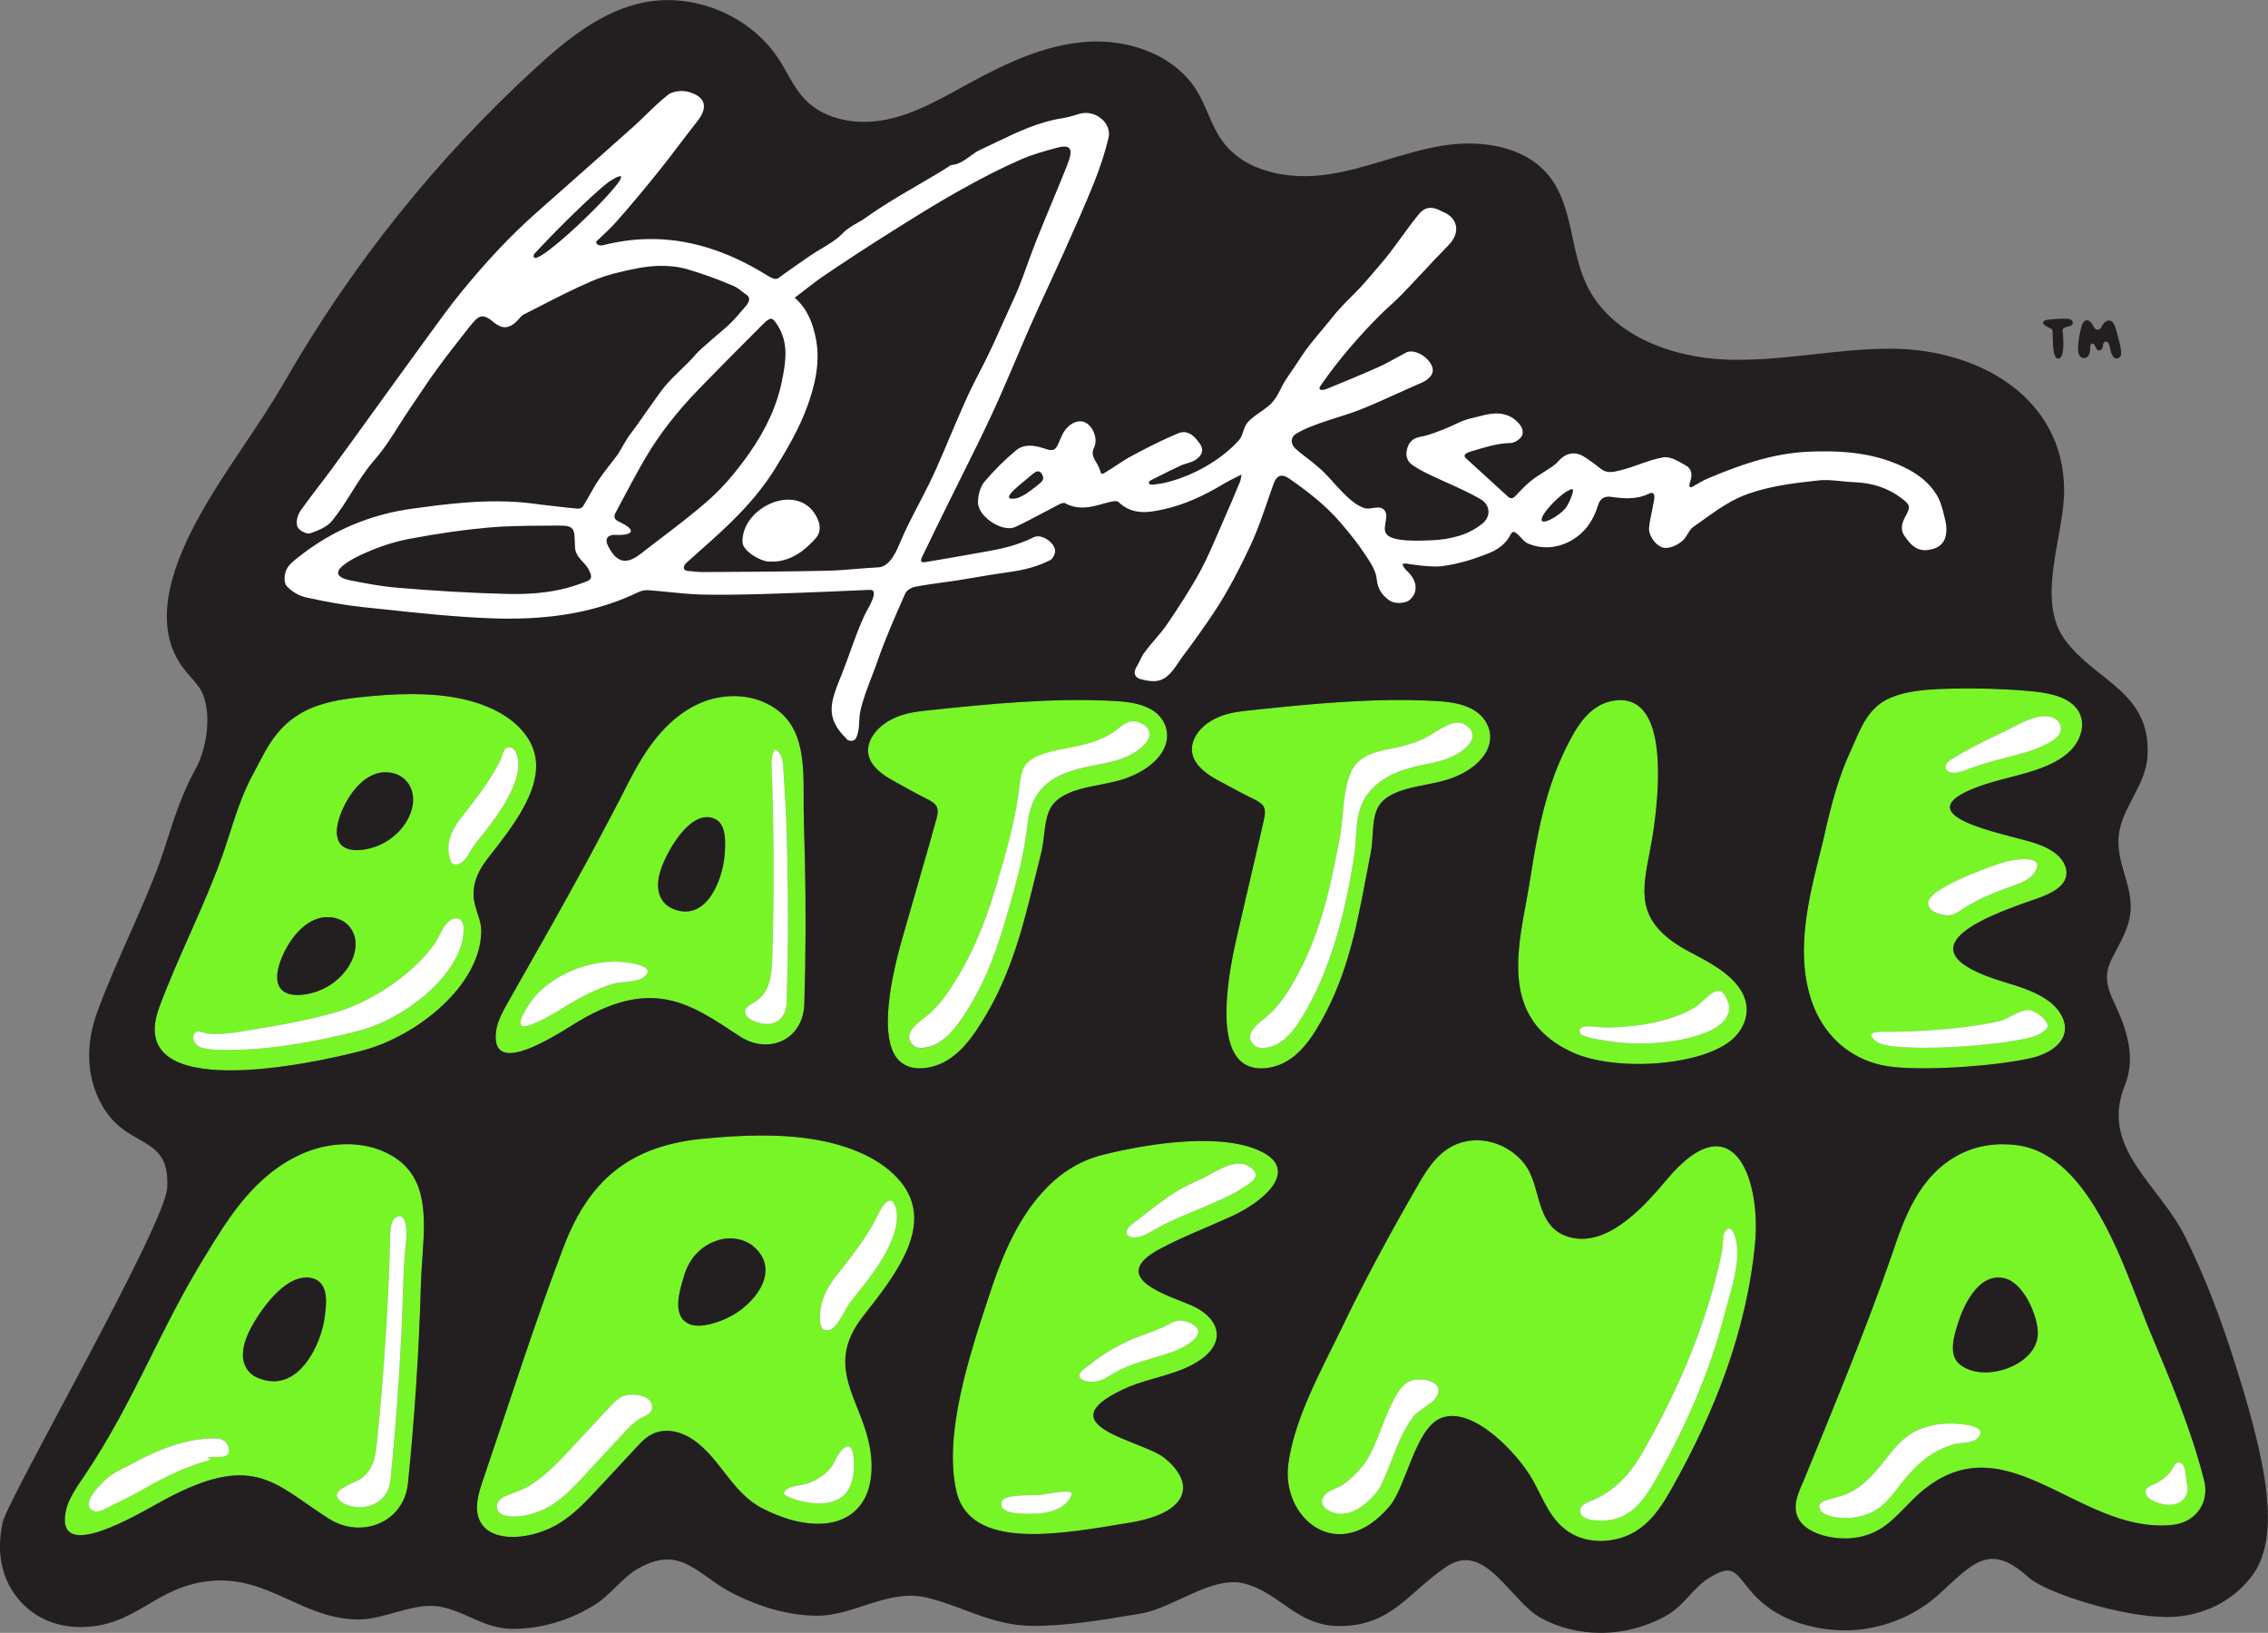
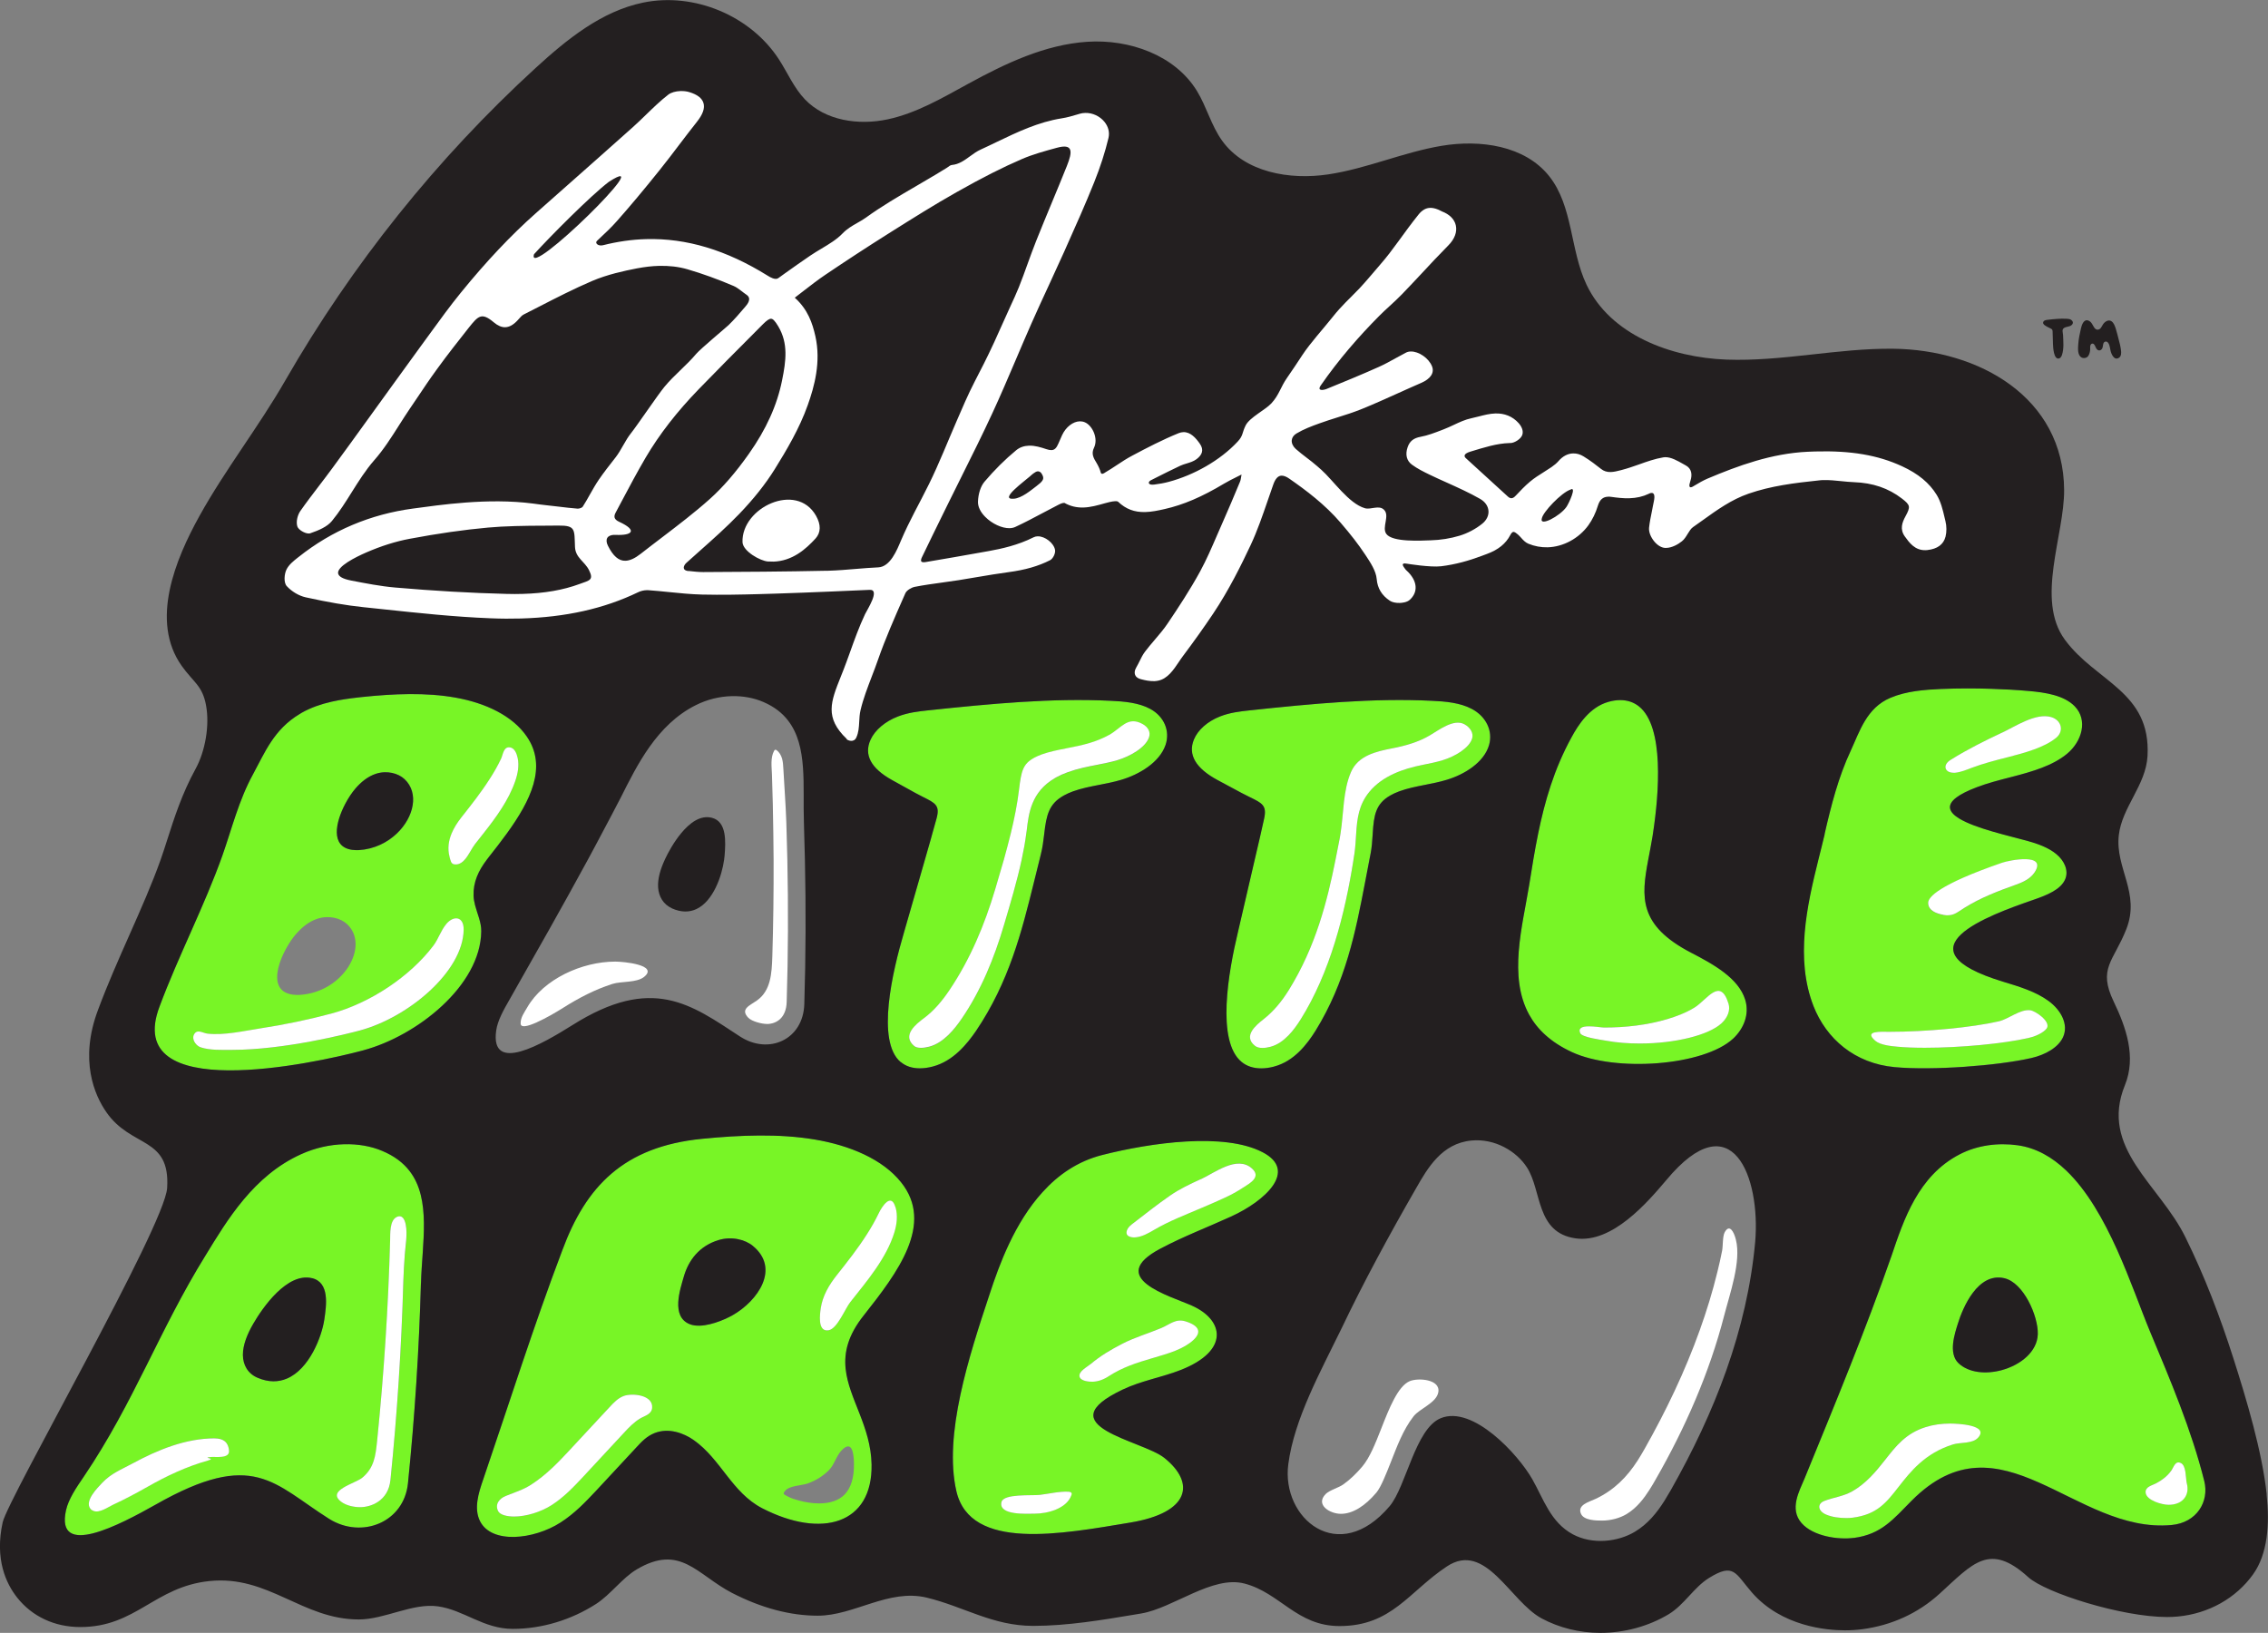
<svg xmlns="http://www.w3.org/2000/svg" id="Layer_1" viewBox="0 0 409.27 294.65">
  <rect x="0" y="0" width="409.27" height="294.65" fill="#808080" stroke="none" />
  <defs>
    <style>.cls-1{fill:#231f20;}.cls-2{fill:#fff;}.cls-3{fill:#78f526;}</style>
  </defs>
  <path class="cls-3" d="M86.84,168.08c.02-1.65-.71-3.15-1.12-4.73-.14-.56-.25-1.12-.27-1.71-.09-2.46.88-4.51,2.38-6.49.11-.14.21-.28.32-.42,1.12-1.42,2.27-2.89,3.34-4.37,4.22-5.83,7.33-12,3.56-17.45-2.55-3.73-7.4-6.03-12.76-7-5.36-.97-11.25-.72-17.11-.11-.14.01-.29.03-.43.05-1.63.18-3.29.41-4.93.78-1.88.43-3.71,1.04-5.39,2-.12.07-.22.14-.34.2-4.69,2.81-6.3,6.98-8.43,10.87-2.6,4.72-3.84,9.86-5.55,14.7-3.24,9.09-7.94,18.1-11.33,27.21-6.76,17.75,27.6,10.38,36.78,7.92,9.67-2.6,21.14-11.66,21.26-21.45M81.52,150.36c.42-1,1.02-1.95,1.73-2.84,1.78-2.25,3.56-4.51,5.11-6.93.76-1.19,1.48-2.42,2.08-3.7.33-.7.43-1.98,1.35-2.04.07,0,.15,0,.24.01.86.12,1.24,1.16,1.39,1.88.31,1.41.03,2.89-.44,4.23-1.18,3.42-3.44,6.5-5.71,9.39-.53.67-1.05,1.33-1.56,1.98-.57.73-1.11,1.98-1.86,2.81-.4.45-.87.78-1.43.83-.8.07-.99-.27-1.14-.83-.04-.15-.08-.32-.13-.5-.4-1.52-.18-2.95.38-4.28M62.32,145.05c.58-1.1,1.25-2.09,1.86-2.79.95-1.09,2.17-2.14,3.67-2.63,1.97-.64,4.02-.11,5.17.97,2.65,2.48,1.7,6.83-1.35,9.76-1.72,1.66-4.1,2.87-6.9,3.04-.41.02-.82,0-1.21-.05-3.94-.56-2.99-4.95-1.23-8.3M53.55,168.4c.98-1.09,2.24-2.15,3.78-2.63,2.03-.64,4.12-.11,5.28.97,4.21,3.88-.61,12.34-8.56,12.79-.42.03-.84,0-1.24-.05-5.36-.74-1.81-8.26.74-11.09M64.93,185.96c-2.18.58-13.56,3.5-23.11,3.5-1.76,0-3.9.09-5.6-.46-.73-.24-1.48-1.16-1.33-1.98.02-.12.06-.23.12-.34.58-1.06,1.57-.25,2.44-.15,3.02.34,6.6-.5,9.59-.96,4.29-.66,8.56-1.54,12.75-2.66,6.98-1.88,14.22-6.7,18.43-12.28.89-1.18,1.34-2.75,2.33-3.9,1.35-1.57,3.15-1.34,3.12,1.04-.09,7.56-9.97,15.84-18.74,18.2" />
  <path class="cls-3" d="M176.11,186.03c5.96-8.83,8.25-17.89,10.41-26.66.34-1.41.69-2.82,1.05-4.23.09-.34.17-.68.25-1.02.31-1.22.46-2.41.59-3.57,0-.07.02-.13.03-.2.38-3.22.81-5.3,3.54-6.81h0c.47-.26,1.02-.51,1.62-.73,1.52-.55,3.09-.86,4.74-1.18,1.3-.25,2.64-.52,3.99-.91,3.15-.93,6.9-3.08,8-6.3.85-2.51-.25-5.12-2.73-6.48-2.08-1.15-4.76-1.37-7.1-1.48-10.63-.53-21.7.52-33.08,1.73-1.65.18-3.53.38-5.41,1.11-2.27.88-4.1,2.43-4.9,4.15-1.27,2.72.03,5.19,3.88,7.32l4.19,2.31c.49.27.96.5,1.4.73,2.23,1.12,3.06,1.53,2.43,3.86-.24.9-.5,1.79-.75,2.68-.1.35-.19.7-.29,1.05l-1.07,3.74-3.76,13.07c-2.1,7.14-5.05,19.67-.62,23.43.9.76,2.06,1.14,3.43,1.14.72,0,1.5-.11,2.33-.32,3.73-.97,6.26-4.14,7.82-6.43M166.19,189.11c-.55,0-.97-.11-1.23-.33-2.29-1.92.35-3.97,1.77-5.03,1.82-1.36,3.29-3.14,4.56-5.01,3.77-5.58,6.37-11.81,8.29-18.25.52-1.74,1.05-3.53,1.56-5.33.45-1.58.88-3.18,1.27-4.79.64-2.62,1.17-5.26,1.48-7.86.39-3.35.71-4.62,2.7-5.72l.12-.07c.38-.2.8-.38,1.26-.55,1.41-.51,2.9-.8,4.48-1.11,1.37-.27,2.74-.54,4.14-.95,1.23-.37,2.43-.86,3.56-1.47,2.19-1.2,3.32-3.46,6.04-1.96,1.04.57,1.47,1.47,1.15,2.41-.63,1.85-3.42,3.43-5.74,4.12-1.18.35-2.43.59-3.64.83-1.71.33-3.49.68-5.28,1.33-.76.28-1.47.6-2.1.94l-.24.14c-4.25,2.48-4.7,6.35-5.07,9.46-.02.15-.05.31-.07.47-.2,1.58-.49,3.18-.84,4.79-.86,3.98-2.07,8-3.18,11.75-1.76,5.97-4.14,11.8-7.66,16.96-1.25,1.83-3.23,4.35-5.86,5.04-.54.14-1.03.21-1.47.21" />
  <path class="cls-3" d="M162.59,213.32c-3.28-4.11-9.18-6.64-15.6-7.71-6.41-1.07-13.38-.8-20.28-.12-14.22,1.4-20.98,8.64-25.22,20.07-5.18,13.65-9.56,27.54-14.28,41.36-.89,2.58-1.7,5.3-.6,7.55,2.08,4.19,9.71,3.38,14.55.27,2.57-1.66,4.51-3.71,6.41-5.73,2.46-2.64,4.91-5.27,7.35-7.91.87-.95,1.83-1.95,3.21-2.5,2.57-1.01,5.29.02,7.06,1.26,4.92,3.45,6.87,9.46,12.37,12.31,10.73,5.52,19.92,2.86,19.73-7.91-.13-6.88-4.11-11.84-4.68-17.24-.31-2.96.39-6.06,3.28-9.68,6.09-7.71,12.78-16.5,6.71-24.02M115.49,255.99c-1.09.66-2,1.6-2.86,2.53-2.43,2.63-4.88,5.26-7.33,7.89-1.72,1.84-3.5,3.74-5.76,5.19-1.95,1.25-4.6,2.06-6.77,2.06-1.16,0-2.52-.26-2.88-.98-.64-1.29.28-2.29,1.36-2.73,1.58-.64,3.12-1.1,4.59-2.04,2.79-1.8,4.88-4.03,6.73-6,2.46-2.64,4.91-5.28,7.35-7.92.86-.93,1.6-1.68,2.58-2.07,1.51-.59,5.41-.24,5.17,2.16-.12,1.16-1.36,1.4-2.19,1.91M132.21,237.33c-1.56.88-4.56,2.13-6.8,1.85-.35-.04-.68-.13-.98-.25-3.35-1.39-1.71-6.22-1.03-8.55.86-3.01,2.82-5.56,6.28-6.61,2.31-.7,4.78-.12,6.21,1.07,4.95,4.08.87,9.9-3.67,12.49M154.1,264.05c.05,2.55-.53,4.45-1.7,5.65-1.02,1.04-2.6,1.59-4.57,1.59-1.24,0-2.47-.2-3.66-.52-.66-.17-1.37-.39-1.97-.71-.85-.46-1-.46-.49-1.07.76-.91,2.93-.92,3.98-1.28,1.46-.51,2.81-1.32,3.9-2.43.99-1.01,1.3-2.54,2.28-3.56,1.93-2.02,2.2.68,2.23,2.34M149.55,240.05c-.1.02-.19.03-.27.03-1.72.06-1.33-2.94-1.17-4,.33-2.23,1.49-4.19,2.87-5.94,1.88-2.37,3.75-4.75,5.39-7.3.8-1.25,1.54-2.53,2.18-3.86.64-1.34,2.28-3.81,3.04-1.11.42,1.5.24,3.07-.22,4.54-1.44,4.68-4.96,8.79-7.94,12.55-.93,1.17-2.33,4.78-3.89,5.09" />
-   <path class="cls-3" d="M91.95,180.36c-1.07,1.85-2.15,3.76-2.41,5.59-1.12,7.94,8.41,2.36,13.69-.94,14.51-9.19,21.5-3.74,30.33,2.03,5.13,3.32,11.37.61,11.58-5.84.28-8.74.3-17.42.11-26.05-.03-1.6-.08-3.19-.13-4.79-.02-.65-.03-1.3-.05-1.95-.24-6.58.74-13.76-2.87-18.41-1.04-1.34-2.46-2.48-4.4-3.32-3.37-1.48-8.04-1.56-12.26.57-7.01,3.52-10.57,10.82-13.47,16.58-1.11,2.18-2.27,4.35-3.43,6.52-.85,1.6-1.7,3.19-2.56,4.79-4.57,8.42-9.34,16.81-14.12,25.22M136.6,180.55c2.51-1.78,2.68-4.87,2.78-7.95.18-5.8.26-11.63.23-17.45,0-1.6-.03-3.19-.05-4.79-.05-3.57-.12-7.13-.25-10.66-.05-1.33-.28-2.95.37-4.17.06-.1.14-.22.26-.23.08,0,.15.04.22.09.5.36.81.93.98,1.52.17.59.2,1.21.23,1.82.17,3.21.42,6.33.53,9.54.02.7.04,1.4.06,2.1.05,1.59.1,3.19.13,4.79.19,8.54.15,17.14-.12,25.67-.09,2.91-1.91,3.96-3.58,3.96-.92,0-2.7-.45-3.35-1.12-1.51-1.58.28-2.2,1.56-3.11M119.96,155.15s.03-.07.04-.1c.58-1.22,1.61-3.1,2.91-4.68,1.54-1.87,3.47-3.32,5.55-2.78,1.37.35,1.99,1.47,2.24,2.78.25,1.31.14,2.83.05,4.01-.02.24-.05.5-.09.78-.4,2.9-1.95,7.47-5,8.9-1.23.57-2.7.63-4.44-.14-1.54-.69-2.36-2.13-2.47-3.75-.11-1.59.41-3.32,1.21-5.01M111.02,173.53c1.44,0,7.88.58,5.22,2.75-1.37,1.11-4.09.76-5.73,1.28-3.14,1-6.09,2.54-8.87,4.3-.36.22-6.49,4.07-7.54,3.21-.09-.08-.14-.19-.15-.34-.04-1.1.66-2.01,1.19-2.93,2.93-5.1,9.88-8.27,15.88-8.27" />
  <path class="cls-3" d="M68.91,207.65c-3.89-1.63-9.42-1.72-14.59.62-8.57,3.87-13.35,11.91-17.23,18.25-8.35,13.44-12.9,26.48-21.93,39.86-1.39,2.04-2.82,4.13-3.26,6.15-1.92,8.74,9.7,2.61,16.16-1.02,17.74-10.09,21.28-3.78,31.35,2.57,5.85,3.65,13.48.67,14.21-6.42,1.23-12.13,2.01-24.16,2.34-36.09.2-7.24,1.89-15.15-2.06-20.26-1.14-1.48-2.74-2.73-4.98-3.65M37.98,262.91c-1.66.18,1.14.19-.45.63-3.82,1.07-7.44,2.77-10.89,4.73-2.04,1.15-4.11,2.26-6.23,3.24-.95.44-2.4,1.52-3.5,1.14-.28-.1-.47-.23-.6-.39-1.12-1.41,1.25-3.77,2.1-4.67,1.64-1.74,3.43-2.4,5.5-3.52,4.55-2.46,9.6-4.53,14.83-4.53,1.31,0,2.39.44,2.58,2.16.17,1.58-2.43,1.1-3.34,1.2M58.53,238.13c-.46,3.06-2.69,8.93-6.77,10.65-1.51.63-3.26.7-5.26-.15-1.78-.76-2.65-2.34-2.66-4.12-.01-1.78.76-3.74,1.87-5.63,1.69-2.92,6.12-9.31,10.61-8.22,3.2.78,2.6,4.89,2.21,7.48M73.05,226.45c-.11,1.61-.22,3.19-.26,4.76-.33,11.86-1.11,23.92-2.32,35.84-.4,3.89-3.62,4.92-5.46,4.92-1.11,0-2.51-.28-3.42-.97-2.75-2.07,2.52-3.28,3.81-4.36,2.11-1.77,2.38-3.89,2.66-6.61,1.22-12.05,2.01-24.23,2.35-36.22.03-1.13-.11-3.56,1.16-4.19,1.08-.53,1.5.51,1.67,1.37.34,1.78-.06,3.68-.18,5.46" />
  <path class="cls-3" d="M391.88,275.18c4.54-.43,6.81-4.23,5.88-7.95-2.3-9.23-6.14-18.24-9.8-26.99-3.25-7.8-7.51-21.76-15.12-29.03-2.53-2.41-5.43-4.09-8.78-4.55-3.53-.49-7.24-.01-10.42,1.63-7.53,3.87-10.13,11.91-12.29,18.25-4.69,13.44-10.22,26.82-15.7,40.21-1,2.39-2.78,5.53-.56,8.08,2.08,2.39,6.58,3.06,9.45,2.68,4.97-.65,7.12-3.4,10.38-6.69,16.16-16.3,29.5,6.01,46.96,4.35M389.07,267.66c1.07-.56,2.02-1.29,2.73-2.27.48-.66.73-1.93,1.79-1.37.92.49.82,2.64,1,3.51l.04.17c.24.98.09,1.89-.39,2.57-.51.72-1.34,1.13-2.45,1.24-.16.02-.31.02-.47.02-1.15,0-3.98-.78-4.13-2.18-.12-1.08,1.11-1.28,1.88-1.69M356.95,259.41c-1.01,1.15-3.22.82-4.56,1.24-5.07,1.59-7.67,4.93-9.77,7.61-2.28,2.92-3.92,5.03-8.29,5.6-.35.05-.74.07-1.15.07-1.21,0-2.57-.15-3.7-.64-1.42-.61-1.67-1.92-.26-2.46,1.67-.64,3.36-.8,4.97-1.7,2.47-1.39,4.27-3.52,5.99-5.72,1.91-2.45,3.72-4.77,7.27-5.88,1.35-.42,2.88-.65,4.42-.65,1.14,0,7.1.19,5.06,2.53M353.42,245.99c-1.91-1.81-.62-5.49-.12-7.12.9-2.92,3.59-9.31,8.38-8.22,3.49.8,6.12,6.83,6.05,10.08-.07,3.17-3.1,5.59-6.51,6.51-2.84.77-5.95.5-7.8-1.25" />
-   <path class="cls-3" d="M316.73,224.1c1-11.61-4.13-25.44-16.03-11.15-3.36,3.95-9.73,11.47-16.38,10.52-7.19-1.03-6.06-8.57-8.76-12.79-1.87-2.93-5.79-5.27-10.03-4.86-5.32.51-7.89,4.93-10.01,8.66-4.78,8.31-9.37,16.74-13.47,25.34-3.72,7.67-8.49,16.23-9.56,24.39-1.31,9.78,9.07,18.52,18.31,7.56,2.98-3.59,4.61-13.95,9.18-15.84,5.79-2.4,14,6.51,16.56,11.05,2.01,3.53,3.28,7.74,7.28,9.9,3.57,1.92,8.17,1.37,11.22-.46,2.33-1.4,3.94-3.41,5.3-5.55.41-.65.8-1.32,1.18-1.98,7.88-13.93,13.74-28.81,15.21-44.77M259.56,251.22c-.34,1.95-3.36,2.92-4.48,4.36-1.89,2.43-2.99,5.43-4.1,8.27-.83,2.1-1.76,4.48-2.58,5.46-2.12,2.52-4.35,3.85-6.42,3.85-1.96,0-4.67-1.61-2.76-3.56.71-.72,2.34-1.13,3.21-1.76,1.28-.92,2.42-2.05,3.44-3.25,1.34-1.62,2.35-4.16,3.41-6.86,1.41-3.58,3.01-7.63,5.13-8.51,1.54-.64,5.58-.36,5.17,1.99M298.78,266.92c-.34.6-.71,1.22-1.09,1.83-.93,1.46-2.25,3.29-4.18,4.46-1.24.75-2.86,1.17-4.44,1.17-1.05,0-3.23-.03-3.77-1.19-.77-1.65,1.48-2.18,2.63-2.73,3.29-1.56,5.67-3.91,7.61-6.97.43-.68.83-1.36,1.22-2.04,3.88-6.86,7.3-14,9.97-21.43,1.23-3.45,2.3-6.95,3.18-10.51.31-1.28.62-2.56.86-3.85.16-.85.07-2.6.47-3.32.86-1.54,1.64-.07,2.01,1.36,1,3.91-1.13,9.85-2.11,13.67-2.67,10.35-7.04,20.29-12.35,29.55" />
  <path class="cls-3" d="M227.83,207.91c-6.93-3.61-20.16-1.72-28.89.5-4.47,1.13-7.99,3.6-10.79,6.7-5.03,5.51-7.8,13-9.55,18.38-3.74,11.26-8.35,25.44-6,35.63,2.54,10.83,18.98,7.69,31.41,5.62,10.7-1.79,11.78-7.13,6.1-11.67-3.95-3.18-21.42-5.73-7.51-12.32,3.35-1.6,7.04-2.2,10.49-3.54,8.85-3.48,7.79-9.04,1.98-11.62-3.96-1.76-15.66-5-5.63-10.29,4.08-2.17,8.62-3.9,12.82-5.82,5.93-2.72,12.09-8.21,5.58-11.58M193.32,269.82c-.86,2.42-4.31,3.31-6.62,3.31-1.32,0-6.59.37-5.99-2.09.38-1.55,5.51-1.12,6.92-1.29,1.68-.2,3.52-.66,5.21-.57.2,0,.43.06.51.24.05.13,0,.27-.04.4M209.53,239.65c1.57-.66,2.62-1.76,4.39-1.21,5.01,1.56.63,4.34-1.86,5.31-1.32.52-2.71.92-4.19,1.35-2.78.8-5.34,1.63-7.76,3.21-.97.63-1.95.99-2.94,1.02-.65.02-2.21-.1-2.38-.95-.18-.91,1.34-1.69,1.94-2.19,1.84-1.54,3.65-2.6,5.76-3.7,2.23-1.16,4.7-1.86,7.03-2.84M224.3,214.32c-1.03.67-2.12,1.28-3.24,1.79-1.36.62-2.76,1.22-4.16,1.82l-.17.07c-2.82,1.21-5.77,2.33-8.42,3.89-1.1.65-2.19,1.25-3.32,1.37-.97.1-2.17-.22-1.53-1.48.22-.43.61-.74,1-1.03,2.2-1.67,4.36-3.41,6.63-4.98,1.81-1.25,3.63-2.09,5.64-3.02,2.48-1.14,6.48-4.32,9.18-1.93,1.75,1.55-.32,2.65-1.61,3.48" />
  <path class="cls-3" d="M327.23,181.52c2.33,5.94,7.46,10.37,14.66,11.03,6.82.63,18.56-.25,24.64-1.64,2.51-.57,4.87-1.88,5.74-3.78,1.04-2.29-.37-4.89-2.63-6.54-2.26-1.65-5.23-2.56-8.12-3.44-19.46-5.91-2.71-11.99,5.46-14.81,2.35-.81,4.94-1.83,5.71-3.76.62-1.55-.2-3.3-1.62-4.47-1.41-1.17-3.33-1.86-5.25-2.39-3.24-.9-9.34-2.23-12.28-4.03-1.79-1.09-2.4-2.36-.49-3.8.78-.59,1.97-1.21,3.69-1.85,1.9-.72,3.93-1.25,5.92-1.76.15-.04.3-.08.46-.12,3.59-.93,7.26-1.98,9.88-4.14,2.71-2.25,3.81-6.09,1.39-8.58-1.91-1.97-5.26-2.49-8.3-2.76-2.22-.19-4.45-.31-6.68-.39-2.97-.1-5.94-.1-8.91.02-.05,0-.1,0-.15,0-1.54.06-3.1.16-4.63.38-1.59.23-3.14.6-4.58,1.21-4.32,1.82-5.57,6.11-7.16,9.53-2.23,4.74-3.55,9.95-4.69,14.91-.01.04-.02.09-.03.13-.35,1.49-.75,3.05-1.15,4.66-2.05,8.21-4.21,17.81-.88,26.37M351.99,137.12c.05-.03.11-.06.16-.1,2.92-1.81,6-3.35,9.11-4.81,0,0,.01,0,.02-.01,2.37-1.11,6.1-3.64,8.88-2.81,1.84.55,2.35,2.53.89,3.73-2.16,1.78-5.77,2.74-8.75,3.51-.08.02-.17.04-.25.06-1.98.51-4.18,1.07-6.29,1.87-.86.32-1.91.76-2.93.87-.13.01-.24,0-.36,0-1.54-.04-1.97-1.39-.47-2.32M361.31,155.69c1.35-.46,8.2-1.82,5.83,1.76-.77,1.16-2.12,1.77-3.39,2.22-3.19,1.14-6.37,2.35-9.25,4.16-1.08.68-1.73,1.24-2.75,1.34-.32.03-.68.01-1.11-.06-1.15-.21-2.73-.76-2.7-2.18.02-.99,1.79-3.24,13.36-7.22M340.9,186.19c6.78,0,14.92-.78,19.79-1.89,1.76-.4,3.82-2.22,5.67-2,.93.11,3.6,1.95,3.05,3.15-.21.47-1.33,1.39-3.4,1.86-4.47,1.02-12.31,1.76-18.64,1.76-1.89,0-3.54-.06-4.92-.19-1.13-.1-3.12-.29-4.02-1.06-2.22-1.9,1.14-1.62,2.48-1.62" />
  <path class="cls-3" d="M276.69,155.15c-.26,1.54-.51,3.07-.75,4.6-1.21,7.39-3.78,16.46,0,23.34,1.46,2.65,3.88,4.97,7.69,6.75,7.9,3.67,23.79,2.5,29.11-2.41,1.89-1.76,3.01-4.36,2.19-7.03-1.2-3.89-5.76-6.42-9.77-8.49-9.5-4.94-9.01-10.02-7.73-16.76.25-1.35.54-2.76.78-4.25.03-.17.05-.36.08-.53,1.1-7.21,2.05-19.23-2.53-22.89-.95-.76-2.09-1.14-3.38-1.14-.68,0-1.4.11-2.15.32-3.4.98-5.43,4.14-6.67,6.43-3.12,5.71-4.8,11.52-5.99,17.28-.33,1.6-.62,3.2-.89,4.79M289.45,185.42c3.84,0,7.76-.43,11.45-1.53,1.69-.5,3.36-1.14,4.86-2.06,2.29-1.41,4.64-5.6,6.15-.7.35,1.15-.12,2.47-1.26,3.53-2.32,2.14-8.39,3.65-14.75,3.65-2.08,0-4.17-.15-6.22-.53-.72-.13-4.21-.58-4.54-1.33-.86-1.94,3.44-1.02,4.3-1.02" />
  <path class="cls-3" d="M237.36,186.03c5.46-8.83,7.25-17.89,8.93-26.66.26-1.41.54-2.82.81-4.23.07-.34.13-.68.2-1.02.25-1.22.32-2.41.39-3.57,0-.07.01-.13.01-.2.21-3.22.51-5.3,3.17-6.81h0c.46-.26.99-.51,1.58-.73,1.49-.55,3.04-.86,4.67-1.18,1.28-.25,2.61-.52,3.93-.91,3.1-.93,6.73-3.08,7.65-6.3.71-2.51-.53-5.12-3.09-6.48-2.15-1.15-4.83-1.37-7.18-1.48-10.66-.53-21.67.52-32.98,1.73-1.64.18-3.51.38-5.35,1.11-2.22.88-3.97,2.43-4.67,4.15-1.12,2.72.32,5.19,4.28,7.32l4.32,2.31c.5.27.99.5,1.44.73,2.29,1.12,3.15,1.53,2.64,3.86-.2.9-.4,1.79-.6,2.68-.08.35-.16.7-.24,1.05l-.87,3.74-3.03,13.07c-1.71,7.14-3.95,19.67.7,23.43.94.76,2.13,1.14,3.5,1.14.73,0,1.5-.11,2.32-.32,3.68-.97,6.02-4.14,7.46-6.43M229.26,188.9c-.52.14-1.01.21-1.44.21-.58,0-1.04-.13-1.36-.39-2.18-1.74.14-3.7,1.56-4.81,1.86-1.45,3.31-3.26,4.55-5.25,4.88-7.89,6.93-16.04,8.43-23.52.25-1.26.49-2.5.72-3.72,0,0,.08-.45.09-.45.04-.2.06-.41.1-.62.58-3.6.43-7.7,1.89-11.05,1.3-2.97,4.52-3.69,7.42-4.26,2.42-.48,4.7-1.12,6.83-2.36,1.56-.92,4.27-3.04,6.19-2,1.11.59,1.68,1.62,1.42,2.55-.5,1.77-3.13,3.29-5.35,3.96-1.15.35-2.38.59-3.57.83-3.54.7-7.25,1.99-9.62,4.86-1.94,2.35-2.21,4.85-2.38,7.48-.08,1.23-.14,2.48-.33,3.76-.05.34-.12.69-.17,1.03-1.54,9.84-4.24,20.36-9.54,28.82-1.12,1.79-2.91,4.26-5.44,4.93" />
  <path class="cls-2" d="M254.39,249.23c-2.12.88-3.72,4.93-5.12,8.51-1.06,2.69-2.06,5.24-3.41,6.86-1.02,1.21-2.15,2.33-3.44,3.25-.87.63-2.51,1.04-3.21,1.76-1.9,1.95.8,3.56,2.76,3.56,2.08,0,4.3-1.34,6.42-3.85.81-.98,1.75-3.36,2.58-5.46,1.12-2.84,2.21-5.84,4.1-8.27,1.12-1.44,4.14-2.42,4.48-4.37.41-2.34-3.62-2.63-5.17-1.99" />
  <path class="cls-2" d="M313.25,223.7c-.36-1.44-1.15-2.9-2.01-1.36-.41.73-.31,2.47-.47,3.32-.24,1.29-.55,2.58-.86,3.86-.87,3.56-1.94,7.06-3.18,10.51-2.66,7.43-6.08,14.57-9.96,21.43-.39.68-.79,1.37-1.22,2.04-1.95,3.06-4.32,5.41-7.61,6.97-1.15.54-3.4,1.08-2.63,2.73.54,1.16,2.73,1.19,3.77,1.19,1.58,0,3.2-.43,4.44-1.17,1.93-1.16,3.25-2.99,4.18-4.46.39-.61.75-1.23,1.09-1.83,5.31-9.26,9.68-19.19,12.35-29.55.98-3.82,3.11-9.76,2.11-13.67" />
  <path class="cls-2" d="M173.52,183.85c3.53-5.16,5.9-10.99,7.66-16.96,1.11-3.75,2.32-7.77,3.18-11.75.35-1.61.64-3.21.84-4.79.02-.15.05-.31.07-.47.36-3.11.82-6.98,5.07-9.46l.24-.14c.63-.35,1.34-.67,2.1-.94,1.79-.65,3.57-1,5.28-1.33,1.21-.24,2.46-.48,3.64-.83,2.32-.69,5.11-2.27,5.74-4.12.32-.93-.11-1.83-1.15-2.41-2.72-1.5-3.85.76-6.04,1.96-1.13.62-2.33,1.11-3.56,1.47-1.41.42-2.77.68-4.14.95-1.57.31-3.06.6-4.48,1.11-.46.17-.89.36-1.26.55l-.12.07c-1.99,1.09-2.3,2.36-2.7,5.72-.31,2.6-.84,5.24-1.48,7.86-.39,1.6-.82,3.2-1.26,4.79-.51,1.8-1.04,3.59-1.56,5.33-1.92,6.44-4.52,12.67-8.29,18.25-1.26,1.87-2.74,3.66-4.56,5.01-1.42,1.06-4.06,3.11-1.77,5.03.26.22.68.33,1.23.33.44,0,.93-.07,1.47-.21,2.63-.69,4.61-3.21,5.86-5.04" />
  <path class="cls-2" d="M244.23,155.15c.05-.34.12-.69.17-1.03.19-1.28.25-2.53.33-3.76.17-2.63.45-5.13,2.38-7.48,2.37-2.87,6.08-4.16,9.62-4.86,1.19-.24,2.42-.48,3.57-.83,2.23-.67,4.85-2.2,5.36-3.96.26-.93-.31-1.95-1.42-2.55-1.93-1.03-4.63,1.09-6.19,2-2.13,1.25-4.41,1.89-6.83,2.36-2.9.57-6.12,1.29-7.42,4.26-1.46,3.35-1.32,7.44-1.89,11.05-.03.21-.06.42-.1.62,0,0-.08.45-.08.45-.23,1.22-.47,2.46-.73,3.72-1.5,7.49-3.55,15.64-8.43,23.52-1.24,1.99-2.7,3.8-4.55,5.25-1.42,1.11-3.74,3.06-1.56,4.8.32.26.77.39,1.36.39.43,0,.92-.07,1.44-.21,2.52-.67,4.31-3.14,5.44-4.93,5.3-8.46,7.99-18.98,9.54-28.82" />
  <path class="cls-2" d="M289.69,187.77c2.05.38,4.14.53,6.22.53,6.36,0,12.42-1.5,14.75-3.65,1.14-1.06,1.61-2.38,1.26-3.53-1.51-4.9-3.86-.71-6.15.7-1.5.92-3.18,1.56-4.86,2.07-3.69,1.1-7.61,1.53-11.45,1.53-.86,0-5.16-.92-4.3,1.02.33.75,3.82,1.2,4.54,1.33" />
  <path class="cls-2" d="M196.74,246.19c-.6.5-2.12,1.28-1.94,2.19.17.85,1.73.97,2.38.95.99-.03,1.97-.38,2.94-1.02,2.42-1.57,4.98-2.4,7.76-3.21,1.48-.43,2.87-.83,4.19-1.35,2.49-.97,6.87-3.75,1.86-5.31-1.77-.55-2.82.55-4.39,1.21-2.33.98-4.8,1.68-7.03,2.84-2.11,1.09-3.92,2.16-5.76,3.7" />
  <path class="cls-2" d="M192.85,269.18c-1.69-.09-3.53.37-5.21.57-1.41.17-6.54-.26-6.92,1.29-.6,2.47,4.67,2.1,5.99,2.1,2.31,0,5.75-.89,6.62-3.31.05-.13.09-.28.04-.4-.08-.18-.31-.23-.51-.24" />
  <path class="cls-2" d="M216.73,212.76c-2.01.92-3.83,1.76-5.64,3.02-2.27,1.57-4.44,3.3-6.63,4.98-.38.29-.78.6-1,1.03-.63,1.26.57,1.59,1.53,1.48,1.13-.12,2.22-.72,3.32-1.37,2.65-1.56,5.6-2.68,8.42-3.89l.17-.07c1.41-.6,2.81-1.21,4.16-1.83,1.12-.51,2.21-1.12,3.24-1.79,1.29-.83,3.35-1.93,1.61-3.48-2.7-2.39-6.7.79-9.18,1.93" />
  <path class="cls-2" d="M350.65,165.09c.43.08.79.09,1.11.06,1.02-.09,1.66-.66,2.74-1.34,2.88-1.81,6.06-3.02,9.25-4.16,1.27-.45,2.62-1.06,3.39-2.22,2.36-3.57-4.48-2.22-5.83-1.76-11.57,3.99-13.34,6.24-13.36,7.22-.03,1.43,1.55,1.98,2.7,2.18" />
  <path class="cls-2" d="M352.47,139.44c.12,0,.23.02.36,0,1.03-.11,2.07-.54,2.93-.87,2.11-.8,4.31-1.36,6.29-1.87.08-.02.16-.04.25-.06,2.98-.77,6.59-1.73,8.75-3.51,1.46-1.21.95-3.18-.89-3.73-2.78-.83-6.51,1.7-8.88,2.81,0,0-.01,0-.02,0-3.11,1.46-6.19,3-9.11,4.81-.05.03-.11.06-.16.1-1.49.93-1.06,2.28.47,2.32" />
  <path class="cls-2" d="M338.42,187.82c.9.77,2.89.96,4.02,1.06,1.38.13,3.04.19,4.92.19,6.33,0,14.18-.74,18.65-1.76,2.07-.47,3.18-1.4,3.4-1.86.55-1.21-2.12-3.04-3.05-3.15-1.85-.22-3.91,1.6-5.68,2-4.87,1.11-13.01,1.89-19.79,1.89-1.34,0-4.7-.27-2.48,1.62" />
  <path class="cls-2" d="M71.56,219.62c-1.27.63-1.13,3.06-1.16,4.19-.33,11.98-1.12,24.17-2.35,36.22-.28,2.73-.55,4.85-2.66,6.61-1.29,1.08-6.57,2.29-3.81,4.36.91.69,2.3.97,3.42.97,1.84,0,5.06-1.04,5.46-4.92,1.21-11.92,1.99-23.98,2.32-35.84.04-1.57.15-3.15.26-4.76.12-1.78.52-3.68.18-5.46-.17-.86-.58-1.9-1.67-1.37" />
  <path class="cls-2" d="M38.75,259.55c-5.24,0-10.29,2.07-14.83,4.53-2.07,1.12-3.86,1.78-5.5,3.52-.85.91-3.22,3.26-2.1,4.67.13.16.32.29.6.39,1.1.38,2.56-.7,3.5-1.14,2.13-.98,4.19-2.09,6.23-3.24,3.44-1.96,7.07-3.66,10.89-4.73,1.59-.44-1.21-.45.45-.63.91-.1,3.52.38,3.34-1.2-.19-1.71-1.27-2.15-2.58-2.16" />
  <path class="cls-2" d="M391.32,271.54c.15,0,.31,0,.47-.02,1.11-.1,1.93-.52,2.45-1.24.49-.68.64-1.59.39-2.57l-.04-.17c-.18-.87-.08-3.02-1-3.51-1.06-.56-1.31.71-1.79,1.37-.71.98-1.66,1.71-2.73,2.27-.76.4-1.99.61-1.88,1.69.15,1.4,2.97,2.18,4.13,2.18" />
  <path class="cls-2" d="M351.89,256.88c-1.55,0-3.08.22-4.42.65-3.55,1.11-5.35,3.43-7.27,5.88-1.72,2.2-3.52,4.33-5.99,5.72-1.61.9-3.3,1.06-4.97,1.7-1.41.54-1.16,1.85.26,2.46,1.13.49,2.48.64,3.7.64.41,0,.8-.02,1.15-.07,4.37-.58,6.02-2.68,8.29-5.6,2.1-2.68,4.7-6.02,9.77-7.61,1.33-.42,3.55-.09,4.56-1.24,2.04-2.33-3.92-2.53-5.06-2.53" />
  <path class="cls-2" d="M112.51,251.92c-.99.39-1.72,1.13-2.58,2.07-2.44,2.64-4.89,5.28-7.36,7.92-1.85,1.97-3.94,4.2-6.73,6-1.47.94-3,1.4-4.59,2.04-1.08.44-2,1.44-1.36,2.73.36.72,1.72.98,2.88.98,2.16,0,4.82-.81,6.77-2.06,2.26-1.45,4.04-3.35,5.76-5.19,2.46-2.63,4.9-5.27,7.33-7.9.86-.93,1.77-1.87,2.86-2.53.83-.5,2.07-.75,2.19-1.9.24-2.4-3.66-2.75-5.17-2.16" />
-   <path class="cls-2" d="M149.58,265.28c-1.09,1.11-2.43,1.92-3.9,2.43-1.05.36-3.21.37-3.98,1.28-.51.61-.36.61.49,1.07.6.32,1.31.54,1.97.71,1.19.31,2.42.52,3.66.52,1.97,0,3.55-.55,4.57-1.58,1.18-1.2,1.75-3.1,1.7-5.65-.03-1.66-.3-4.37-2.23-2.34-.98,1.03-1.29,2.56-2.28,3.56" />
  <path class="cls-2" d="M161.59,217.86c-.76-2.7-2.4-.23-3.04,1.11-.64,1.34-1.38,2.62-2.18,3.86-1.63,2.55-3.51,4.93-5.39,7.3-1.38,1.74-2.54,3.71-2.87,5.94-.16,1.07-.56,4.07,1.17,4,.09,0,.18-.01.28-.03,1.56-.31,2.95-3.92,3.89-5.09,2.98-3.77,6.5-7.88,7.94-12.55.45-1.47.64-3.04.22-4.54" />
  <path class="cls-2" d="M95.14,181.79c-.53.92-1.23,1.83-1.19,2.93,0,.15.06.26.15.34,1.05.86,7.19-2.98,7.54-3.21,2.78-1.76,5.73-3.3,8.87-4.3,1.64-.52,4.36-.17,5.73-1.28,2.66-2.17-3.78-2.75-5.22-2.75-6,0-12.95,3.16-15.88,8.27" />
  <path class="cls-2" d="M138.38,184.78c1.67,0,3.49-1.04,3.58-3.96.27-8.53.3-17.13.12-25.67-.03-1.6-.08-3.19-.13-4.79-.02-.7-.03-1.4-.06-2.1-.11-3.21-.36-6.33-.53-9.54-.03-.61-.07-1.23-.23-1.82-.17-.59-.48-1.16-.98-1.52-.07-.05-.14-.09-.22-.09-.12,0-.2.12-.26.23-.65,1.22-.42,2.84-.37,4.17.13,3.54.2,7.1.25,10.66.02,1.6.04,3.19.05,4.79.02,5.82-.05,11.65-.23,17.45-.1,3.08-.27,6.17-2.78,7.95-1.28.91-3.07,1.53-1.56,3.11.65.67,2.43,1.12,3.35,1.12" />
  <path class="cls-2" d="M80.55,166.72c-.99,1.16-1.44,2.72-2.33,3.9-4.21,5.58-11.44,10.4-18.43,12.28-4.19,1.12-8.46,2-12.75,2.66-2.99.46-6.56,1.3-9.59.96-.88-.1-1.86-.91-2.44.15-.06.11-.1.23-.12.34-.15.82.6,1.74,1.33,1.98,1.7.56,3.84.46,5.6.46,9.55,0,20.93-2.92,23.11-3.5,8.77-2.36,18.65-10.64,18.74-18.2.03-2.38-1.77-2.61-3.12-1.04" />
  <path class="cls-2" d="M81.27,155.15c.15.56.35.9,1.14.83.57-.05,1.03-.38,1.43-.83.75-.83,1.29-2.08,1.86-2.81.51-.65,1.04-1.31,1.56-1.98,2.27-2.88,4.53-5.97,5.71-9.39.47-1.35.75-2.82.44-4.23-.16-.72-.53-1.76-1.39-1.88-.09-.01-.17-.02-.24-.01-.92.06-1.03,1.34-1.35,2.04-.6,1.28-1.31,2.51-2.08,3.7-1.55,2.42-3.33,4.68-5.11,6.93-.7.89-1.31,1.84-1.73,2.84-.56,1.33-.78,2.76-.38,4.29.05.18.09.35.13.5" />
-   <path class="cls-1" d="M52.81,179.49c.4.06.82.07,1.24.05,7.95-.46,12.77-8.91,8.56-12.8-1.16-1.08-3.26-1.61-5.28-.97-1.54.49-2.8,1.54-3.78,2.63-2.55,2.83-6.09,10.35-.74,11.09" />
  <path class="cls-1" d="M135.88,224.84c-1.43-1.19-3.9-1.77-6.21-1.07-3.46,1.05-5.42,3.61-6.28,6.61-.67,2.33-2.32,7.16,1.03,8.55.3.12.63.21.98.25,2.24.28,5.24-.97,6.8-1.85,4.55-2.59,8.62-8.41,3.67-12.49" />
  <path class="cls-1" d="M367.73,240.73c.08-3.25-2.56-9.28-6.05-10.08-4.78-1.09-7.48,5.29-8.38,8.22-.51,1.64-1.79,5.32.12,7.12,1.85,1.75,4.96,2.02,7.8,1.25,3.4-.92,6.43-3.34,6.51-6.51" />
  <path class="cls-1" d="M56.31,230.65c-4.49-1.09-8.92,5.3-10.61,8.22-1.1,1.9-1.88,3.85-1.87,5.63.01,1.78.87,3.37,2.66,4.12,2,.85,3.76.78,5.26.15,4.09-1.71,6.32-7.59,6.77-10.65.38-2.59.99-6.7-2.21-7.48" />
  <path class="cls-1" d="M63.54,153.35c.39.05.8.07,1.21.05,2.8-.17,5.18-1.38,6.9-3.04,3.05-2.93,4-7.28,1.35-9.76-1.14-1.08-3.19-1.61-5.17-.97-1.5.49-2.72,1.54-3.67,2.63-.61.7-1.28,1.69-1.86,2.79-1.76,3.35-2.71,7.74,1.23,8.3" />
  <path class="cls-1" d="M121.23,163.91c1.73.77,3.2.71,4.44.13,3.05-1.42,4.6-6,5-8.9.04-.27.07-.54.09-.78.09-1.18.2-2.69-.05-4.01-.25-1.32-.87-2.43-2.24-2.78-2.08-.54-4.01.92-5.55,2.78-1.31,1.58-2.34,3.46-2.91,4.68-.02.03-.03.07-.04.1-.79,1.69-1.31,3.43-1.21,5.01.11,1.62.93,3.06,2.47,3.75" />
  <path class="cls-1" d="M409.04,269.69c-.82-7.72-3.65-17.19-6.04-24.66-2.38-7.45-5.18-14.77-8.64-21.79-4.67-9.51-15.55-16.02-10.91-27.42,2.08-5.11.22-10.41-2.03-15.1-2.88-5.99-.03-7.21,2.27-13.02,2.61-6.57-2.04-11.03-1.34-17.01.59-5.08,4.89-8.99,5.18-14.28.63-11.65-9.3-13.32-14.92-20.98-5.31-7.24-.08-18.84-.13-27.01-.09-16.69-15.35-25.33-30.85-25.49-10.05-.11-20.03,2.33-30.07,1.96-10.05-.37-20.96-4.45-25.27-13.53-2.98-6.28-2.41-14.14-6.74-19.58-4.39-5.52-12.44-6.63-19.39-5.47-6.95,1.16-13.52,4.12-20.49,5.16-6.97,1.04-15.03-.36-19.14-6.09-1.95-2.71-2.78-6.07-4.51-8.92-3.96-6.52-12.23-9.43-19.84-8.92-7.61.51-14.71,3.89-21.41,7.55-4.69,2.56-9.38,5.34-14.61,6.45-5.23,1.11-11.22.25-14.91-3.61-1.98-2.07-3.12-4.79-4.68-7.2-5.11-7.9-15.3-12.16-24.52-10.26-7.5,1.55-13.74,6.62-19.39,11.79-17.85,16.34-33.15,35.47-45.21,56.45-4.82,8.38-10.86,16.09-15.47,24.42-4.3,7.76-8.95,18.92-3.19,27.03,2.12,2.98,3.73,3.53,4.39,7.12.67,3.61-.14,8.28-1.89,11.47-2.44,4.44-3.86,8.87-5.11,12.78-.4,1.24-.79,2.48-1.21,3.65-1.56,4.37-3.52,8.8-5.6,13.49-1.94,4.38-3.95,8.91-5.65,13.48-3.5,9.2-.6,15.55,1.45,18.51,4.52,6.57,11.58,4.35,10.99,13.72-.44,6.91-28.75,56.05-29.68,60.33-1.46,6.65.62,11.06,2.62,13.58,2.71,3.42,6.76,5.31,11.39,5.31,10.07,0,13.38-7.27,23.31-8.3,10.67-1.1,16.71,6.93,26.95,6.93,4.65,0,9.7-3,14.25-2.37,4.71.65,8.23,4.07,13.52,4.07s10.57-1.63,15.03-4.49c2.66-1.72,4.72-4.68,7.34-6.24,7.9-4.68,10.85.94,17.22,4.25,5.3,2.72,10.49,4.1,15.46,4.1,6.56,0,12.78-4.91,19.66-3.26,6.71,1.62,11.88,5.1,19.22,5.1,6.15,0,12.57-1.08,18.24-2.03l1.25-.21c5.78-.97,12.83-6.92,18.63-5.4,6.44,1.68,9.43,7.67,17.15,7.67,9.44,0,12.51-6.21,19.36-10.75,7.02-4.66,11.41,6.29,17.1,9.36,3.18,1.71,6.86,2.62,10.63,2.62,4.32,0,8.69-1.19,12.3-3.36,2.84-1.71,4.52-4.83,7.29-6.55,4.52-2.8,4.74-.83,7.72,2.6,5.38,6.18,13.54,6.85,16.8,6.85,1.08,0,2.13-.07,3.14-.2,5.24-.69,10.03-2.84,13.94-6.4,6.06-5.52,9.02-9.33,16.01-2.99,3.14,2.85,16.88,7.19,25.04,7.19.64,0,1.3-.03,1.95-.09,5.53-.52,10.48-3.29,13.57-7.6,2.67-3.72,3.01-9.09,2.45-14.42M334.54,277.51c-2.88.38-7.38-.3-9.45-2.68-2.21-2.55-.43-5.69.57-8.08,5.48-13.39,11.01-26.77,15.7-40.21,2.15-6.34,4.76-14.38,12.29-18.25,3.18-1.64,6.9-2.12,10.42-1.63,3.35.46,6.25,2.14,8.78,4.55,7.61,7.27,11.87,21.24,15.12,29.03,3.66,8.75,7.49,17.77,9.8,27,.93,3.72-1.34,7.52-5.88,7.95-17.46,1.66-30.79-20.65-46.95-4.36-3.27,3.29-5.41,6.03-10.38,6.69M295.03,276.4c-3.05,1.83-7.64,2.38-11.22.46-4-2.16-5.27-6.36-7.28-9.9-2.57-4.54-10.78-13.44-16.56-11.04-4.57,1.89-6.21,12.26-9.18,15.84-9.23,10.96-19.62,2.22-18.31-7.56,1.07-8.16,5.83-16.72,9.56-24.39,4.1-8.6,8.69-17.02,13.47-25.34,2.12-3.73,4.69-8.15,10.01-8.66,4.24-.41,8.16,1.94,10.03,4.86,2.71,4.22,1.57,11.76,8.76,12.79,6.65.95,13.03-6.56,16.39-10.52,11.89-14.29,17.02-.46,16.03,11.15-1.46,15.96-7.33,30.85-15.21,44.77-.38.66-.77,1.32-1.18,1.98-1.36,2.14-2.97,4.15-5.3,5.55M222.25,219.48c-4.2,1.92-8.73,3.65-12.82,5.82-10.03,5.29,1.66,8.53,5.63,10.29,5.81,2.58,6.87,8.14-1.99,11.62-3.44,1.35-7.13,1.94-10.48,3.54-13.9,6.59,3.56,9.14,7.51,12.32,5.68,4.54,4.6,9.89-6.1,11.67-12.43,2.07-28.87,5.21-31.41-5.62-2.36-10.19,2.26-24.38,6-35.63,1.76-5.38,4.52-12.87,9.55-18.38,2.8-3.1,6.32-5.57,10.79-6.7,8.73-2.21,21.96-4.1,28.89-.5,6.51,3.37.35,8.86-5.58,11.57M152.6,247.02c.57,5.4,4.55,10.36,4.68,17.24.2,10.77-8.99,13.43-19.73,7.91-5.5-2.85-7.45-8.85-12.37-12.31-1.77-1.24-4.48-2.28-7.06-1.26-1.38.54-2.34,1.55-3.21,2.5-2.44,2.64-4.89,5.27-7.35,7.91-1.9,2.02-3.84,4.08-6.41,5.73-4.84,3.1-12.47,3.92-14.54-.27-1.11-2.25-.3-4.97.6-7.54,4.72-13.82,9.1-27.71,14.28-41.36,4.24-11.43,11.01-18.67,25.22-20.07,6.9-.68,13.87-.95,20.28.12,6.42,1.07,12.33,3.6,15.6,7.71,6.06,7.53-.63,16.32-6.71,24.02-2.89,3.62-3.59,6.72-3.28,9.68M75.96,231.57c-.33,11.93-1.11,23.96-2.34,36.09-.73,7.09-8.36,10.08-14.21,6.43-10.07-6.35-13.6-12.66-31.34-2.57-6.46,3.64-18.08,9.77-16.16,1.02.44-2.01,1.86-4.11,3.26-6.15,9.04-13.38,13.59-26.42,21.93-39.86,3.88-6.34,8.65-14.38,17.23-18.25,5.16-2.34,10.7-2.26,14.59-.62,2.24.93,3.85,2.17,4.99,3.65,3.95,5.11,2.26,13.02,2.06,20.26M65.58,189.53c-9.19,2.46-43.54,9.83-36.78-7.92,3.39-9.1,8.09-18.11,11.33-27.21,1.71-4.84,2.95-9.98,5.54-14.7,2.12-3.89,3.73-8.06,8.43-10.87.11-.07.22-.14.34-.21,1.68-.95,3.51-1.57,5.39-2,1.63-.37,3.3-.6,4.93-.78.14-.01.28-.03.43-.05,5.86-.62,11.75-.87,17.11.11,5.37.97,10.21,3.27,12.76,7,3.76,5.45.65,11.62-3.56,17.45-1.08,1.49-2.22,2.95-3.34,4.37-.11.14-.21.28-.32.42-1.5,1.98-2.46,4.03-2.38,6.49.02.59.13,1.15.27,1.71.41,1.58,1.14,3.08,1.12,4.73-.12,9.79-11.6,18.85-21.26,21.45M112.06,143.84c2.9-5.76,6.47-13.07,13.47-16.58,4.22-2.13,8.89-2.05,12.26-.57,1.94.84,3.37,1.97,4.41,3.32,3.61,4.64,2.63,11.82,2.87,18.41.02.65.03,1.3.05,1.95.05,1.59.1,3.19.13,4.79.19,8.63.16,17.31-.11,26.05-.21,6.44-6.45,9.16-11.58,5.84-8.83-5.77-15.81-11.21-30.33-2.03-5.29,3.31-14.81,8.89-13.69.94.26-1.83,1.35-3.74,2.41-5.59,4.77-8.4,9.55-16.8,14.12-25.22.87-1.59,1.71-3.19,2.56-4.79,1.15-2.17,2.31-4.34,3.43-6.52M162.52,191.65c-4.43-3.76-1.49-16.29.62-23.43l3.76-13.07,1.07-3.74c.1-.35.2-.7.29-1.05.25-.89.51-1.79.75-2.68.63-2.33-.2-2.75-2.43-3.86-.44-.22-.91-.46-1.4-.73l-4.19-2.32c-3.85-2.13-5.14-4.59-3.88-7.32.79-1.72,2.62-3.27,4.9-4.15,1.88-.73,3.75-.93,5.41-1.11,11.38-1.21,22.44-2.26,33.08-1.73,2.34.11,5.01.33,7.1,1.48,2.48,1.37,3.58,3.97,2.73,6.48-1.1,3.22-4.85,5.37-8,6.3-1.34.4-2.68.66-3.98.91-1.65.32-3.21.63-4.74,1.18-.6.22-1.14.46-1.62.73h0c-2.74,1.51-3.16,3.59-3.54,6.81,0,.07-.02.13-.02.2-.14,1.15-.28,2.35-.59,3.57-.09.34-.17.68-.25,1.02-.35,1.41-.71,2.82-1.05,4.23-2.17,8.76-4.45,17.83-10.41,26.66-1.57,2.29-4.09,5.46-7.82,6.43-.83.22-1.61.32-2.33.32-1.37,0-2.53-.38-3.43-1.14M229.9,192.47c-.82.22-1.59.32-2.32.32-1.37,0-2.56-.38-3.5-1.14-4.64-3.76-2.4-16.29-.69-23.43l3.03-13.07.87-3.74c.08-.35.16-.7.24-1.05.2-.89.41-1.79.6-2.68.5-2.33-.35-2.75-2.64-3.86-.45-.22-.93-.46-1.44-.73l-4.32-2.32c-3.96-2.13-5.4-4.59-4.28-7.32.7-1.72,2.45-3.27,4.67-4.15,1.84-.73,3.7-.93,5.35-1.11,11.31-1.21,22.32-2.26,32.98-1.73,2.35.11,5.03.33,7.18,1.48,2.56,1.37,3.8,3.97,3.09,6.48-.92,3.22-4.55,5.37-7.65,6.3-1.32.4-2.65.66-3.93.91-1.63.32-3.18.63-4.67,1.18-.59.22-1.12.46-1.58.73h0c-2.65,1.51-2.96,3.59-3.17,6.81,0,.07,0,.13-.01.2-.07,1.15-.15,2.35-.39,3.57-.07.34-.13.68-.2,1.02-.28,1.41-.55,2.82-.81,4.23-1.68,8.76-3.46,17.83-8.93,26.66-1.44,2.29-3.78,5.46-7.46,6.43M290.23,126.65c.75-.22,1.47-.32,2.15-.32,1.29,0,2.43.38,3.38,1.14,4.59,3.67,3.63,15.69,2.53,22.9-.03.18-.05.36-.08.53-.24,1.49-.53,2.91-.78,4.25-1.27,6.74-1.76,11.82,7.73,16.76,4.01,2.07,8.58,4.6,9.77,8.49.82,2.66-.3,5.27-2.19,7.03-5.32,4.91-21.21,6.08-29.11,2.41-3.82-1.78-6.23-4.1-7.69-6.75-3.78-6.88-1.21-15.94,0-23.34.24-1.52.49-3.06.75-4.6.27-1.59.56-3.19.89-4.79,1.18-5.76,2.86-11.57,5.99-17.28,1.24-2.29,3.26-5.46,6.66-6.43M329.26,150.49s.02-.09.03-.13c1.14-4.97,2.46-10.17,4.69-14.91,1.59-3.42,2.84-7.71,7.16-9.53,1.44-.61,2.99-.98,4.58-1.21,1.52-.22,3.08-.32,4.63-.39.05,0,.1,0,.15,0,2.97-.12,5.94-.12,8.91-.02,2.23.07,4.46.19,6.68.39,3.04.26,6.39.79,8.3,2.76,2.42,2.49,1.32,6.34-1.39,8.58-2.61,2.16-6.29,3.21-9.88,4.14-.15.04-.3.08-.46.12-1.99.51-4.03,1.04-5.92,1.76-1.72.65-2.91,1.27-3.69,1.85-1.91,1.44-1.3,2.7.49,3.8,2.94,1.8,9.04,3.13,12.28,4.03,1.92.53,3.84,1.22,5.26,2.4,1.42,1.17,2.24,2.92,1.62,4.47-.77,1.93-3.36,2.95-5.71,3.76-8.18,2.82-24.93,8.9-5.46,14.81,2.89.87,5.86,1.78,8.12,3.44,2.27,1.65,3.68,4.25,2.64,6.55-.87,1.89-3.24,3.2-5.74,3.77-6.08,1.39-17.82,2.27-24.64,1.64-7.21-.67-12.33-5.1-14.66-11.03-3.33-8.56-1.16-18.16.88-26.37.4-1.61.8-3.17,1.15-4.66" />
  <path class="cls-2" d="M152.81,133.35c-4.04-3.86-2.9-6.7-1.09-11.24.32-.8.66-1.65,1-2.58.2-.55.4-1.1.6-1.65.85-2.38,1.71-4.78,2.78-7.05.4-.84,2.79-4.48.84-4.39-.67.03-11.09.5-16.99.68l-3.05.09c-3.22.09-6.68.16-10.21.08-2-.05-4.01-.25-5.97-.45-1.25-.13-2.51-.25-3.76-.34-.09,0-.19,0-.28,0-.51.01-1.09.15-1.57.39-6.13,2.95-13.04,4.49-21.13,4.72-1.73.05-3.57.04-5.46-.04-6.51-.25-13.11-.96-19.49-1.64l-3.51-.37c-3.03-.32-6.32-.88-10.35-1.77-1.22-.27-2.53-1.04-3.42-2.02-.6-.65-.44-2.2-.06-2.98.42-.88,1.28-1.56,2.05-2.17l.17-.13c5.98-4.75,12.92-7.69,20.63-8.72,4.74-.63,13.47-1.97,21.66-.9.76.1,1.52.21,2.29.29.73.08,1.46.17,2.2.25,1.18.14,2.37.29,3.57.38.41-.01.8-.2.9-.36.45-.7.86-1.43,1.27-2.16.52-.92,1.06-1.88,1.67-2.77.92-1.33,1.91-2.59,2.96-3.93,1.07-1.36,1.73-3.06,2.83-4.43,1.01-1.25,4.81-6.88,6-8.32,1.76-2.14,3.96-3.84,5.75-5.97.74-.88,5.35-4.72,5.83-5.18,1.04-1.01,2-2.12,3.01-3.31.39-.45,1.24-1.48.24-2.16-.84-.57-1.53-1.25-2.35-1.6-2.85-1.22-5.65-2.23-8.33-3.01-1.58-.46-3.31-.66-5.15-.61-1.24.03-2.57.19-3.95.45-2.33.45-5.36,1.11-8.08,2.27-3.25,1.39-6.45,3.03-9.55,4.62-.93.48-1.86.95-2.8,1.43-.32.16-.58.46-.87.79-.11.12-.22.25-.33.36-.73.76-1.43,1.13-2.14,1.15-.66.02-1.33-.27-2.06-.88-2.2-1.85-2.8-1.19-4.53.98-1.84,2.33-3.8,4.81-5.68,7.4-1.28,1.75-2.51,3.58-3.7,5.36l-1.28,1.89c-.65.96-1.28,1.95-1.91,2.94-1.36,2.15-2.77,4.37-4.47,6.3-1.56,1.78-2.82,3.8-4.05,5.75-1.1,1.76-2.24,3.58-3.59,5.22-.88,1.07-2.4,1.7-3.91,2.22-.08.03-.17.04-.26.04-.69.02-1.88-.65-2.08-1.29-.27-.9.08-2.1.55-2.77,1.09-1.56,2.27-3.09,3.4-4.58.77-1.01,1.55-2.02,2.3-3.05,2.22-3.01,4.4-6.04,6.59-9.07,0,0,3.85-5.33,4.72-6.53,1.54-2.14,3.09-4.28,4.65-6.41.56-.76,1.11-1.53,1.67-2.29,1.81-2.49,3.67-5.06,5.65-7.49,4.6-5.65,9.01-10.32,13.46-14.27l5.73-5.07c3.96-3.5,7.91-7,11.85-10.52.8-.72,1.58-1.47,2.35-2.22,1.28-1.24,2.6-2.53,4.04-3.64.5-.38,1.3-.61,2.2-.64.57-.01,1.14.05,1.6.2,1.44.44,2.26,1.08,2.53,1.95.29.93-.1,2.05-1.19,3.42-1.08,1.36-2.13,2.74-3.18,4.12-1.15,1.51-2.33,3.08-3.55,4.59-2.91,3.63-5.36,6.55-7.71,9.2-1.01,1.15-2.15,2.21-3.25,3.24-.11.1-.22.2-.33.31-.44.41.22,1.01,1.09.79,2.61-.66,5.21-1.03,7.76-1.1,7.29-.2,14.5,1.96,21.97,6.61.43.27,1.36.82,1.9.43.53-.39,1.15-.83,1.15-.83,1.5-1.07,3.04-2.16,4.6-3.22.66-.45,1.35-.86,2.05-1.28,1.35-.81,2.75-1.64,3.8-2.74.8-.83,1.73-1.37,2.63-1.88.53-.3,1.04-.59,1.52-.93,2.87-2.08,5.99-3.9,9.01-5.66,1.19-.7,2.39-1.39,3.57-2.1l2.07-1.26c.08-.05.15-.11.23-.16.2-.15.42-.33.71-.36,1.26-.12,2.22-.82,3.24-1.56.61-.45,1.25-.91,1.96-1.23.95-.43,1.89-.89,2.83-1.34,3.71-1.78,7.55-3.63,11.8-4.29.96-.15,1.92-.43,2.85-.71l.37-.11c.32-.09.65-.15.99-.15,1.31-.04,2.64.58,3.47,1.6.71.87.97,1.91.73,2.92-.6,2.52-1.46,5.2-2.57,7.97-1.62,4.04-3.43,8.09-5.18,12l-.17.39c-.93,2.07-1.88,4.13-2.83,6.19-1.06,2.29-2.12,4.58-3.14,6.89-.97,2.19-1.9,4.39-2.84,6.59-1.35,3.16-2.74,6.43-4.21,9.6-1.77,3.83-3.68,7.67-5.54,11.39-.85,1.71-1.7,3.41-2.54,5.12l-.83,1.69c-1.28,2.61-2.56,5.21-3.82,7.84-.16.33-.2.6-.11.74.09.14.35.15.49.15.09,0,.18-.01.27-.03,3.43-.57,6.86-1.18,10.29-1.79l1.13-.2c2.29-.41,5.27-1.06,8.1-2.49.21-.11.45-.16.71-.17,1.33-.04,2.95,1.23,3.15,2.47.1.61-.37,1.57-.9,1.84-2.1,1.07-4.49,1.76-7.52,2.16-1.85.25-3.72.56-5.53.87-1.16.2-2.32.4-3.49.58-.95.15-1.9.28-2.85.41-1.65.23-3.37.46-5.03.79-.61.12-1.46.63-1.69,1.15l-.34.77c-1.61,3.66-3.28,7.44-4.61,11.26-.34.98-.72,1.98-1.11,2.99-.77,2.01-1.57,4.1-2.03,6.08-.17.7-.2,1.41-.24,2.09-.05.96-.1,1.94-.53,2.86-.44.96-1.52.51-1.74.3M61.03,103.52c.12.5.79.94,2.34,1.24,2.6.5,5.28,1.03,7.94,1.26,6.92.6,13.67.99,20.06,1.15,1.05.03,2.02.03,2.96,0,3.93-.11,7.29-.69,10.26-1.79,1.81-.66,2.61-.69,1.69-2.52-.78-1.55-2.43-2.2-2.52-4.16-.13-3.13.17-3.89-2.99-3.86-.85,0-1.69.01-2.54.02-1.76,0-3.52.02-5.27.07-1.82.05-3.41.14-4.87.27-4.41.4-9.04,1.06-14.18,2.03-2.51.47-5.14,1.3-7.83,2.47-1.91.83-5.35,2.54-5.06,3.83M124.25,103.03c.9.1,1.77.2,2.64.2,7.12-.03,14.74-.08,22.29-.24h.27c1.67-.05,3.38-.19,5.02-.33,1.34-.11,2.68-.22,4.02-.28,2.18-.1,3.38-3.15,4.09-4.83,1.61-3.76,3.24-6.51,5.08-10.24,1.82-3.7,3.32-7.54,4.96-11.31,1.01-2.34,2.07-4.82,3.24-7.09,1.19-2.31,2.13-4.09,3.55-7.16.96-2.07,1.96-4.41,2.92-6.47.52-1.12,1.05-2.27,1.52-3.43.56-1.38,1.07-2.82,1.57-4.2.5-1.38,1-2.76,1.54-4.12.88-2.21,1.79-4.4,2.7-6.6.96-2.32,1.93-4.64,2.86-6.97,1.03-2.58,1.17-4.11-1.81-3.29-2.12.58-4.31,1.17-6.32,2.04-3.46,1.49-7.08,3.32-11.72,5.94-4.04,2.27-8.03,4.79-11.9,7.22l-.49.31c-3.78,2.38-7.59,4.87-11.32,7.39-1.34.9-2.61,1.89-3.96,2.93-.52.4-1.04.81-1.58,1.22,2.37,2.13,3.19,4.6,3.72,6.95,1.04,4.63-.18,9.07-1.37,12.41-1.5,4.24-3.86,8.2-5.96,11.58-1.65,2.65-3.8,5.37-6.41,8.08-2.25,2.34-4.71,4.53-7.1,6.65-.82.73-1.64,1.46-2.46,2.2-.44.4-.89,1.32.39,1.46M110.85,96.51c-.61.02-1.06.21-1.26.55-.21.35-.17.86.12,1.43.92,1.85,1.95,2.74,3.15,2.7.8-.02,1.72-.44,2.75-1.25,1.3-1.02,2.62-2.02,3.93-3.02,2.86-2.18,5.81-4.43,8.52-6.85,2.37-2.12,4.68-4.78,7.06-8.15,3.14-4.44,5.11-8.79,6.01-13.29.71-3.51,1.14-6.66-.69-9.74-.6-1-.97-1.38-1.32-1.37-.32,0-.77.31-1.44.98l-1.53,1.54c-3.3,3.31-6.72,6.74-10.03,10.16-4,4.13-7.13,8.17-9.6,12.36-1.52,2.59-2.96,5.3-4.35,7.92l-1.09,2.05c-.19.35-.24.66-.16.91.09.27.36.51.79.71,3.39,1.56,2.41,2.51-.63,2.37-.08,0-.16,0-.24,0M109.87,32.81c-3.3,2.51-10.69,9.96-13.5,13.06-1.54,4.96,23.07-19.23,13.5-13.06" />
  <path class="cls-2" d="M208.25,122.91c-.78.02-1.56-.14-2.22-.31-.45-.11-.9-.27-1.13-.69-.23-.41-.17-.95.17-1.52.21-.35.39-.72.57-1.08.28-.57.56-1.15.97-1.7.56-.74,1.17-1.46,1.76-2.15.82-.96,1.66-1.94,2.36-2.99,1.85-2.74,4-5.99,5.84-9.36,1.14-2.09,2.1-4.33,3.04-6.5.33-.77.66-1.53,1-2.29,1.02-2.31,2.05-4.72,3.15-7.38.12-.28.17-.6.24-1.05.01-.08.03-.17.04-.26-.29.15-.57.29-.84.42-.86.43-1.61.8-2.31,1.22-4.02,2.41-7.33,3.82-10.73,4.59-1.18.27-2.34.51-3.49.54-1.97.05-3.52-.54-4.9-1.86-.03-.03-.15-.11-.53-.1-.6.02-1.44.26-1.85.37-1.27.36-2.59.74-3.91.77-1.24.03-2.35-.24-3.39-.83-.02,0-.04,0-.07,0-.24,0-.53.08-1.05.35-.96.49-1.91.99-2.86,1.5-1.58.84-3.22,1.71-4.88,2.48-.3.14-.65.22-1.03.23-1.37.04-3.19-.8-4.41-2.04-.88-.88-1.34-1.86-1.31-2.74.05-1.45.49-2.79,1.18-3.61,1.79-2.11,3.71-4.02,5.71-5.67.64-.53,1.42-.8,2.32-.83,1.06-.03,2.13.29,3.13.63.35.12.66.18.91.17.56-.01.91-.35,1.27-1.2.21-.5.43-1,.66-1.5.68-1.46,1.96-2.46,3.19-2.49.3,0,.59.04.86.15.7.27,1.35,1.01,1.71,1.93.37.95.37,1.92,0,2.68-.54,1.1-.08,1.87.46,2.75.32.54.62,1.18.75,1.72.12.54.8,0,.8,0,.72-.42,1.41-.87,2.1-1.33.9-.59,1.83-1.21,2.81-1.72,2.63-1.4,5.44-2.86,8.34-4.04.29-.12.58-.18.87-.19,1.31-.04,2.27,1.1,2.96,2.08.8,1.14.42,2.03-.58,2.79-.53.4-1.18.6-1.81.79-.39.12-.79.24-1.15.41-1.49.7-2.96,1.44-4.43,2.18,0,0-.27.12-.87.44-.6.32-.51.92.62.77.87-.11,1.76-.26,2.61-.49,4.52-1.21,9.25-3.83,12.45-7.27,1.02-1.09.76-1.58,1.44-2.93.73-1.43,3.57-2.8,4.64-3.97,1.43-1.56,1.63-2.91,2.85-4.64.93-1.33,1.84-2.71,2.72-4.05,1.46-2.22,3.82-4.79,5.5-6.91,1.59-2.02,3.09-3.33,4.84-5.16,1.13-1.19,2.62-3.01,3.72-4.27,2.43-2.77,4.12-5.55,6.94-9.06.62-.77,1.3-1.16,2.08-1.18.43-.01.89.09,1.41.3.12.05.24.11.36.17.12.06.23.12.35.17,1.37.52,2.27,1.42,2.51,2.53.26,1.18-.22,2.46-1.35,3.6-1.62,1.63-3.21,3.34-4.76,5-1.2,1.28-2.4,2.57-3.62,3.83-.71.73-1.47,1.43-2.2,2.1-.64.59-1.28,1.17-1.89,1.79-3.71,3.73-7.36,7.94-10.54,12.53-.8,1.15.62.82.93.7,3.07-1.25,6.34-2.59,9.49-4,1.04-.46,2.05-1.02,3.04-1.57.63-.35,1.27-.7,1.91-1.03.25-.13.54-.2.85-.2,1.46-.04,3.26,1.21,3.84,2.67.47,1.17-.25,2.27-1.98,3.01-1.39.6-2.78,1.23-4.16,1.85-2.13.96-4.34,1.96-6.54,2.85-1.46.59-2.99,1.08-4.47,1.54-1.04.33-2.09.66-3.11,1.03-1.48.53-2.91,1.07-4.19,1.84-.51.3-.81.73-.86,1.22-.05.53.21,1.1.71,1.56.62.56,1.31,1.08,1.97,1.59.64.49,1.3.99,1.91,1.53l.68.6s.02.01.03.02c2.23,1.99,4.97,6.11,7.9,6.97,1.08.31,2.51-.62,3.43.26,1.13,1.08-.42,3.17.43,4.37,1.11,1.55,6.36,1.21,8.02,1.16,1.79-.05,3.54-.33,5.2-.83,1.45-.44,2.91-1.21,4.1-2.17.78-.63,1.19-1.48,1.12-2.32-.07-.87-.61-1.64-1.52-2.16-1.9-1.09-3.95-2.01-5.94-2.91-1.05-.47-2.1-.94-3.13-1.44-1.14-.55-2.24-1.1-3.22-1.82-.96-.7-1.24-1.82-.78-3.15.37-1.08,1.07-1.65,2.35-1.88,1.26-.23,2.51-.71,3.73-1.18l.49-.19c.59-.23,1.17-.5,1.75-.77,1.02-.48,2.08-.98,3.2-1.21.44-.09.88-.21,1.32-.32.97-.25,1.97-.51,3-.54.82-.02,1.57.1,2.29.39,1.3.51,2.98,2.03,2.58,3.42-.21.76-1.39,1.51-2.15,1.53h-.19c-2.31.07-4.54.79-7.05,1.55-1.28.39-1.15.87-.82,1.17,1.71,1.56,7.07,6.44,7.62,6.96.66.61,1.16.05,1.42-.22.8-.85,1.62-1.72,2.55-2.5.77-.65,1.64-1.19,2.48-1.72.47-.29.94-.59,1.39-.9.55-.38.94-.72,1.24-1.06.77-.9,1.69-1.39,2.66-1.41.64-.02,1.28.16,1.89.54,1.21.74,2.31,1.59,3.14,2.25.51.41,1.08.59,1.78.57.58-.02,1.18-.17,1.76-.32l.19-.05c1.05-.27,2.11-.64,3.13-1,1.42-.51,2.89-1.03,4.4-1.28.1-.02.21-.03.31-.03,1.07-.03,2.25.65,3.29,1.24l.48.27c.99.55,1.19,1.6.79,2.79-.58,1.74.46,1,.72.84.84-.5,1.57-.93,2.37-1.27,5.54-2.34,11.57-4.55,18.09-4.85.44-.02.88-.04,1.33-.05,6.48-.18,11.32.65,15.7,2.67,2.93,1.36,4.91,3,6.24,5.16.75,1.23,1.1,2.69,1.43,4.11l.15.62c.23.93.23,1.95.02,2.8-.36,1.41-1.46,2.23-3.29,2.43-.11.01-.22.02-.33.02-1.91.05-2.92-1.35-3.73-2.48-.93-1.3-.49-2.51.12-3.63.94-1.73.88-2.03-.65-3.21-2.43-1.87-5.25-2.83-8.63-2.95-.78-.03-1.58-.11-2.35-.19-1.03-.11-2.1-.21-3.13-.19-.27,0-.53.02-.79.05-4.58.48-8.7,1-12.76,2.4-3.1,1.07-5.71,2.95-8.23,4.76-.59.43-1.19.85-1.79,1.27-.39.27-.67.73-.97,1.22-.29.48-.6.99-1.04,1.34-.69.56-1.8,1.18-2.82,1.2-.08,0-.16,0-.24,0-.64-.04-1.34-.46-1.92-1.15-.67-.8-1.03-1.76-.95-2.51.11-1.02.32-2.03.52-3.01.12-.57.21-1.15.34-1.72.47-2.19-.87-1.4-.93-1.37-1.05.5-2.19.76-3.5.8-1.1.03-2.21-.1-3.26-.25-.2-.03-.38-.04-.56-.03-.94.03-1.51.53-1.85,1.63-.39,1.3-.99,2.52-1.71,3.52-1.72,2.38-4.53,3.9-7.35,3.98-1.2.03-2.37-.19-3.49-.65-.53-.22-.93-.65-1.31-1.08-.19-.2-.37-.41-.57-.58-.25-.22-.57-.47-.8-.47-.18,0-.38.2-.58.58-.8,1.54-2.16,2.64-4.16,3.38l-.99.37c-2.34.88-4.77,1.56-7.33,1.87-1.94.23-6.08-.45-6.08-.45-1.51-.3-.53.72-.44.89.08.14.22.27.37.41.08.08.17.15.24.23.89.93,1.35,1.92,1.31,2.87-.03.79-.39,1.51-1.07,2.12-.51.46-1.42.54-1.78.55-.73.02-1.38-.12-1.79-.39-1.46-.97-2.24-2.25-2.38-3.91-.12-1.48-1.15-3.02-2.05-4.38l-.11-.16c-1.13-1.71-2.51-3.49-4.34-5.62-2.86-3.33-6.28-5.89-9.25-7.95-.55-.39-1.03-.57-1.43-.56-.62.02-1.11.54-1.49,1.62-.35.98-.69,1.96-1.02,2.94-.91,2.64-1.85,5.38-3.05,7.95-1.66,3.53-3.92,8.13-6.76,12.37-1.65,2.46-3.45,4.99-5.52,7.75-.23.3-.45.64-.69.99-.95,1.42-2.03,3.04-3.74,3.38-.25.05-.51.08-.76.09M283.39,88.35c-1.62.54-4.97,4.05-5.16,5.2-.48,1.57,3.27-.41,4.43-2.06.46-.66,1.92-3.83.73-3.14M182.95,90c1.45-.13,3.05-1.5,4.08-2.28,1.03-.78,1.42-1.22,1.14-1.86-.09-.2-.32-.82-.9-.81-.47.01-1.29.8-1.4.9-.88.8-5.74,4.3-2.93,4.04" />
  <path class="cls-2" d="M139.52,101.34c-.31,0-.63,0-.95-.02-1.38-.1-4.5-1.84-4.58-3.48-.22-6.24,9.75-10.96,13.26-4.78.92,1.62.89,3.04-.08,4.11-1.73,1.89-4.15,4.08-7.65,4.18" />
  <path class="cls-1" d="M369.25,58.88c.17.09.34.17.52.26.37.19.61.22.63.64,0,.21.01.42.02.63.02.56.03,1.12.05,1.68.02.51.11,2.91,1.13,2.58.27-.09.41-.38.5-.64.37-1.16.23-2.35.19-3.54-.02-.49-.27-.99.16-1.3.05-.03.1-.06.17-.09.27-.12.58-.14.86-.24.28-.1.56-.31.58-.6.02-.25-.17-.47-.39-.59-.22-.11-.48-.14-.74-.15-1.14-.06-2.29.06-3.43.19-.17.02-.34.04-.5.11-.15.07-.29.21-.31.37-.04.31.29.53.57.67" />
  <path class="cls-1" d="M375.64,64.52c.38.18.93.09,1.18-.27.23-.33.32-.73.36-1.12.03-.27-.05-.56.05-.83.11-.32.45-.41.67-.14.1.12.16.25.22.39.09.19.17.38.33.53.33.3.75.12.92-.24.16-.33.07-.83.34-1.09.09-.09.23-.14.36-.12.56.08.68,1.1.76,1.52.12.66.65,2,1.56,1.4.43-.29.41-.91.35-1.36-.08-.65-.24-1.29-.41-1.92-.18-.65-.32-1.32-.53-1.96-.15-.46-.34-1.04-.76-1.33-.55-.39-1.21.06-1.53.53-.25.37-.44,1-1.02.98-.22,0-.41-.16-.54-.33-.34-.46-.47-1.05-1.06-1.3-.89-.37-1.24.83-1.38,1.43-.21.93-.42,1.87-.48,2.83-.05.7-.17,2.02.62,2.39" />
</svg>